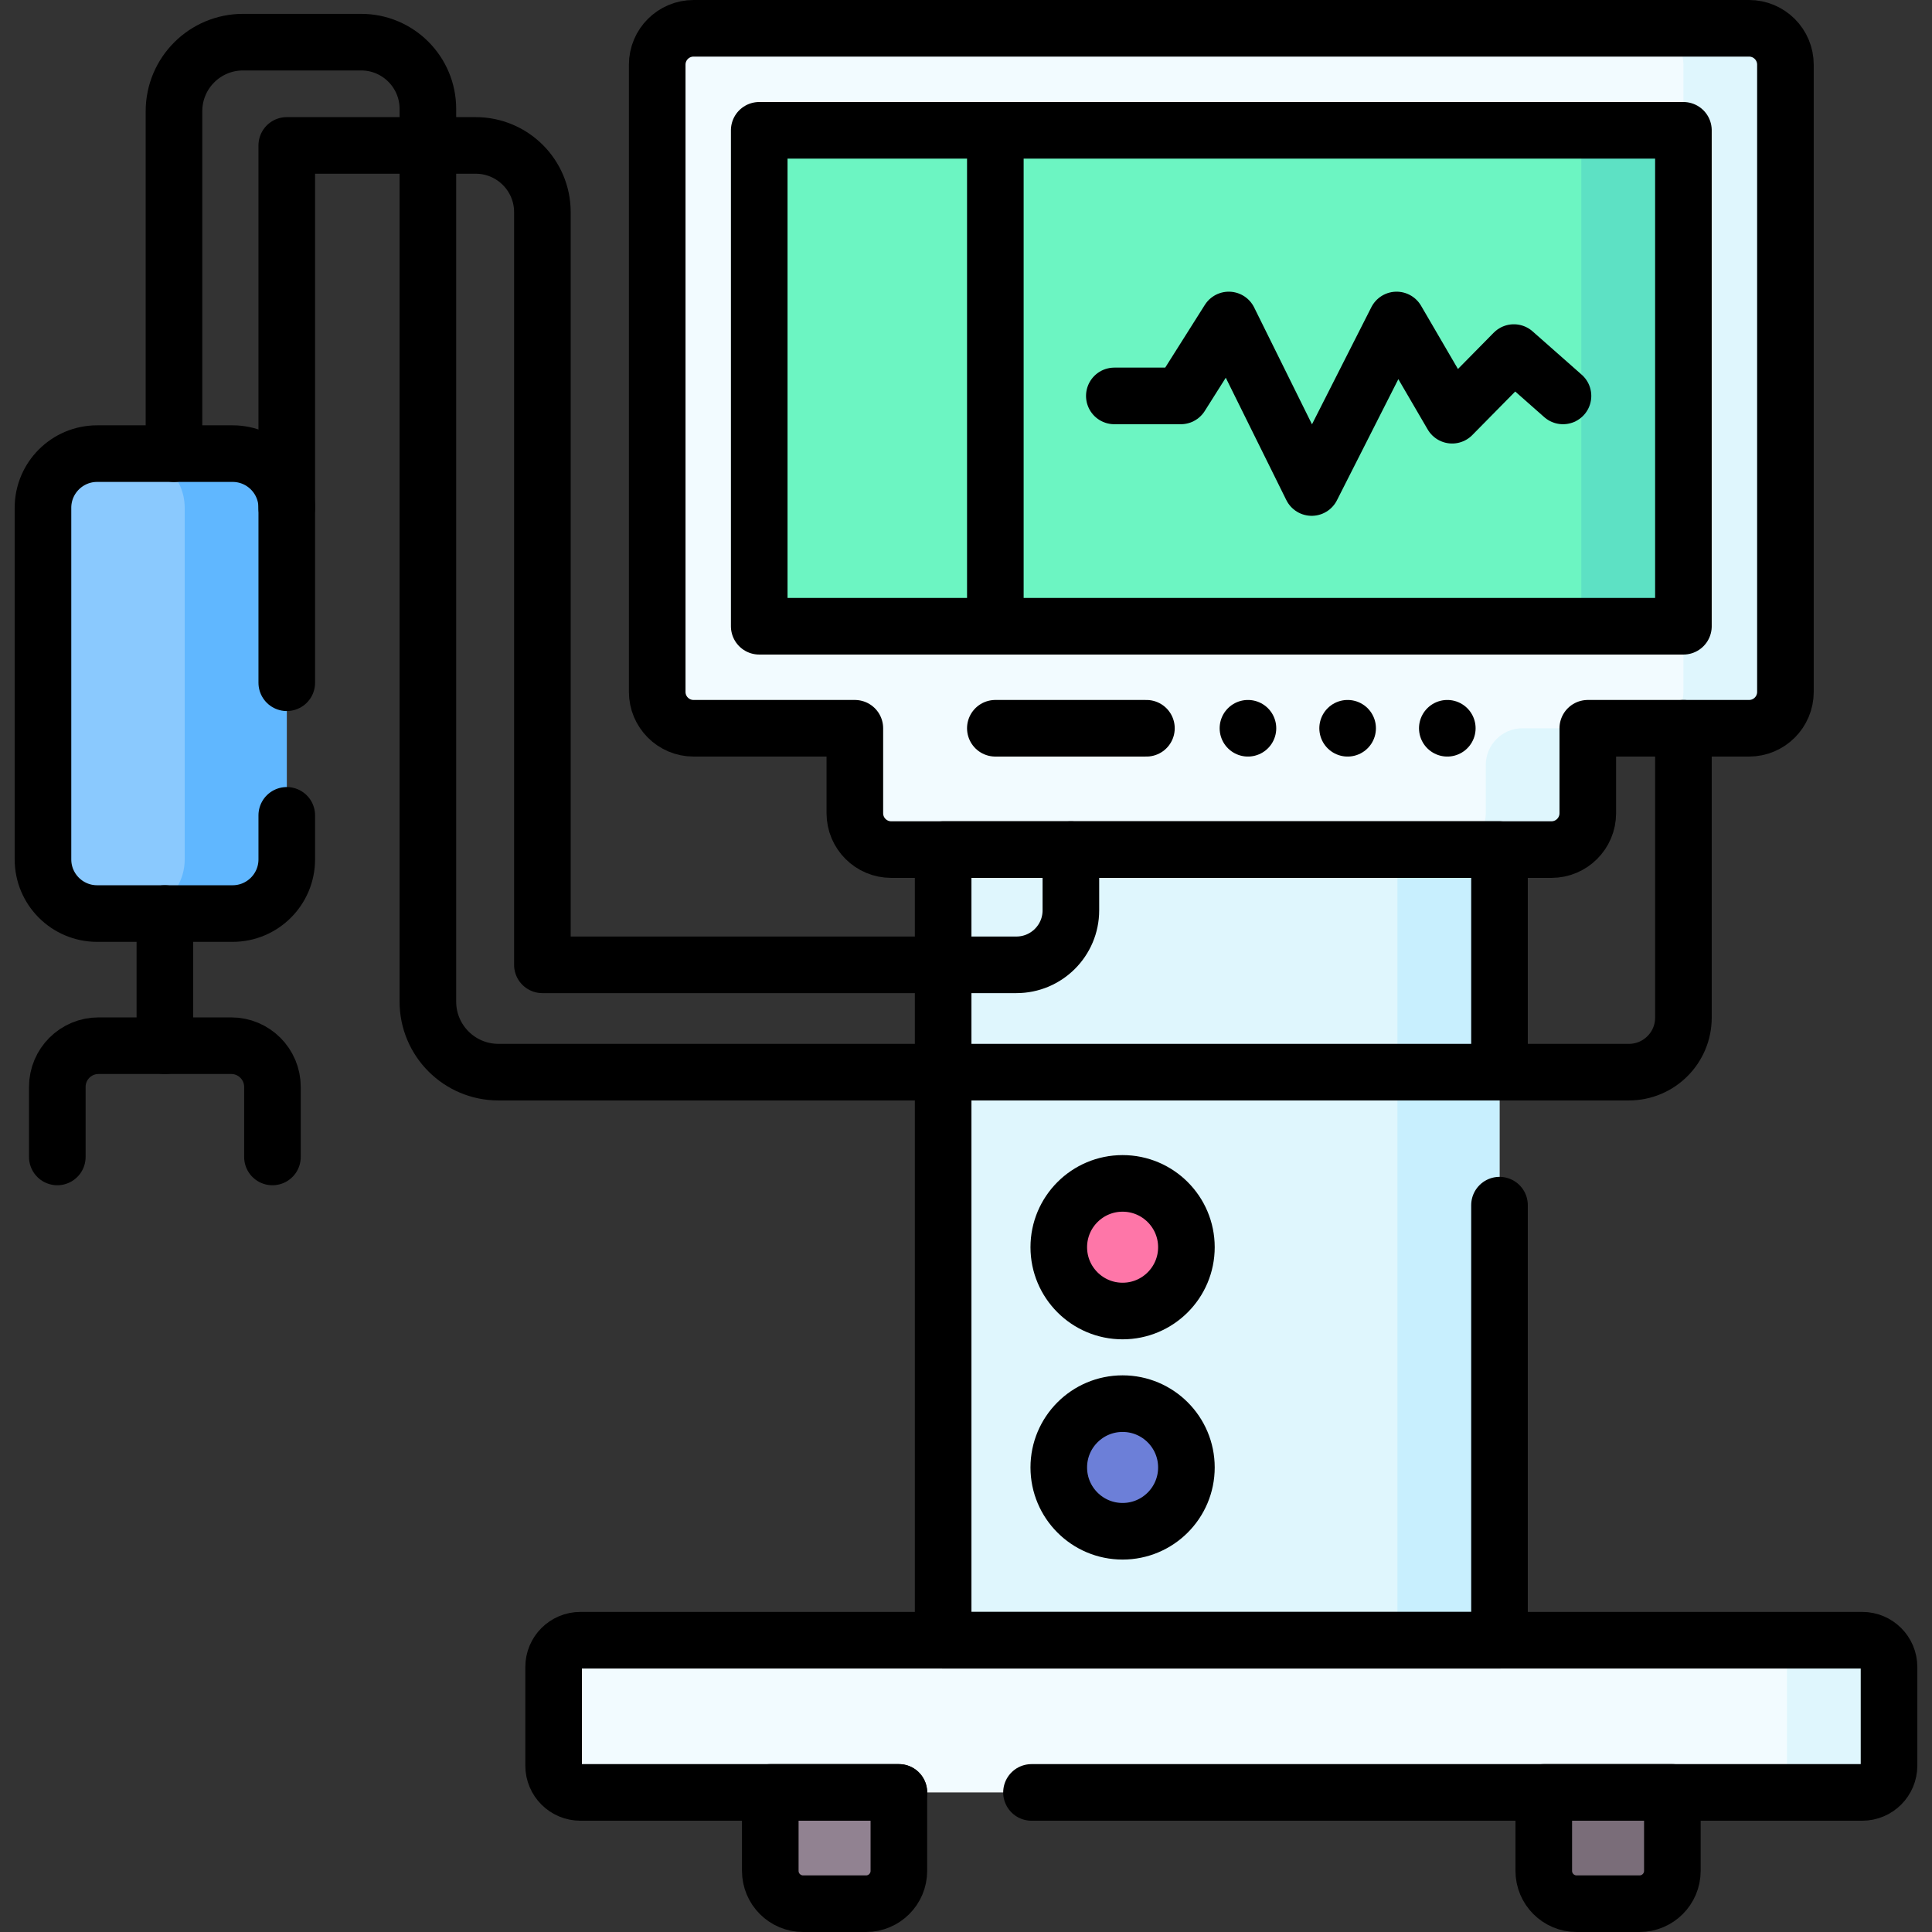
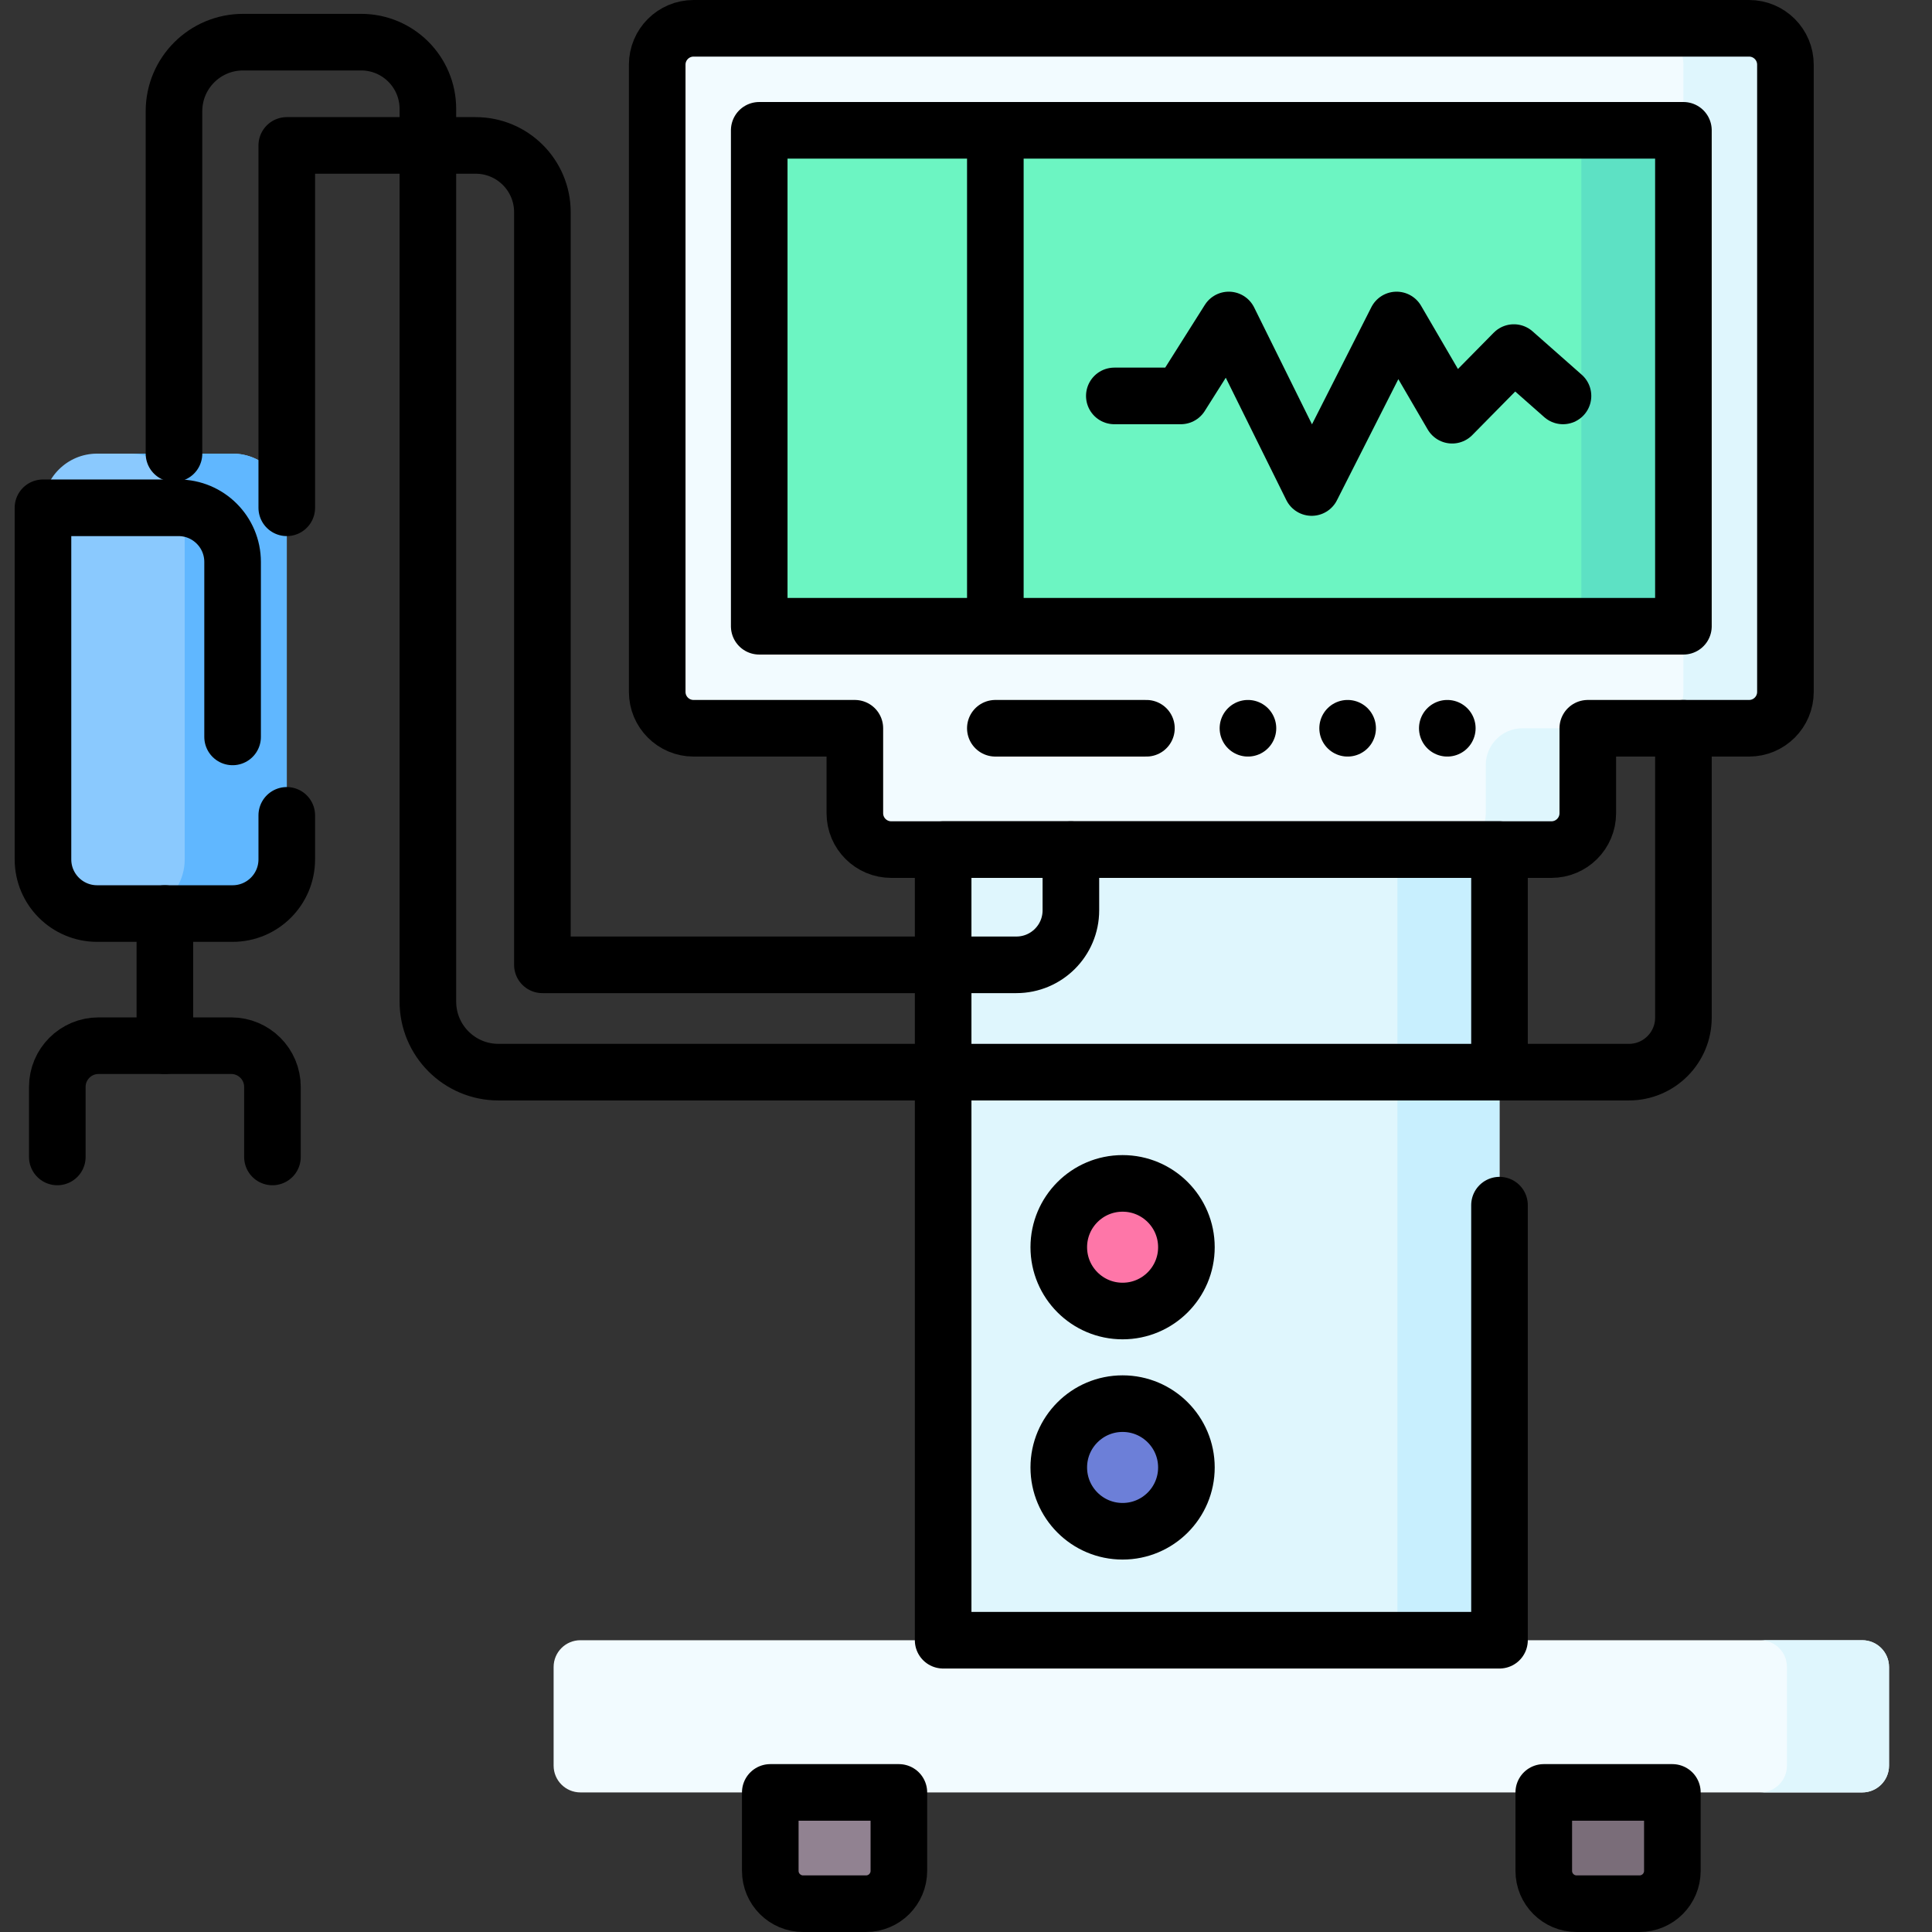
<svg xmlns="http://www.w3.org/2000/svg" version="1.1" id="Capa_1" x="0px" y="0px" viewBox="0 0 512 512" style="enable-background:new 0 0 512 512;" xml:space="preserve" width="512" height="512">
  <rect x="0" y="0" width="512" height="512" fill="#333333" stroke="none" />
  <g>
    <g>
      <rect x="249.943" y="225.15" style="fill:#DFF6FD;" width="147.44" height="209.525" />
      <rect x="370.334" y="225.15" style="fill:#C8EFFE;" width="27.049" height="209.525" />
      <circle style="fill:#FE76A8;" cx="297.499" cy="330.523" r="16.911" />
      <circle style="fill:#6C7FD8;" cx="297.499" cy="388.89" r="16.911" />
      <path style="fill:#F2FBFF;" d="M493.515,475.01H153.811c-3.919,0-7.096-3.177-7.096-7.096v-26.143&#10;&#09;&#09;&#09;c0-3.919,3.177-7.096,7.096-7.096h339.704c3.919,0,7.096,3.177,7.096,7.096v26.143C500.611,471.833,497.434,475.01,493.515,475.01&#10;&#09;&#09;&#09;z" />
      <path style="fill:#DFF6FD;" d="M493.515,434.675h-27.049c3.919,0,7.096,3.177,7.096,7.096v26.143c0,3.919-3.177,7.096-7.096,7.096&#10;&#09;&#09;&#09;h27.049c3.919,0,7.096-3.177,7.096-7.096v-26.143C500.611,437.852,497.434,434.675,493.515,434.675z" />
      <g>
        <path style="fill:#918291;" d="M204.133,475.01h34.078v20.787c0,4.806-3.896,8.703-8.703,8.703h-16.672&#10;&#09;&#09;&#09;&#09;c-4.806,0-8.703-3.896-8.703-8.703V475.01z" />
        <path style="fill:#7A6D79;" d="M409.115,475.01h34.078v20.787c0,4.806-3.896,8.703-8.703,8.703h-16.672&#10;&#09;&#09;&#09;&#09;c-4.806,0-8.703-3.896-8.703-8.703V475.01z" />
      </g>
      <path style="fill:#F2FBFF;" d="M174.168,17.139v166.219c0,5.323,4.315,9.639,9.639,9.639h42.737v22.514&#10;&#09;&#09;&#09;c0,5.323,4.315,9.639,9.639,9.639h174.959c5.323,0,9.639-4.315,9.639-9.639v-22.514h42.737c5.323,0,9.639-4.315,9.639-9.639&#10;&#09;&#09;&#09;V17.139c0-5.323-4.315-9.639-9.639-9.639H183.807C178.484,7.5,174.168,11.815,174.168,17.139z" />
      <g>
        <path style="fill:#DFF6FD;" d="M393.748,215.511c0,5.323-4.315,9.639-9.639,9.639h27.034c5.323,0,9.639-4.315,9.639-9.639&#10;&#09;&#09;&#09;&#09;v-22.514h-17.305c-5.373,0-9.729,4.356-9.729,9.729V215.511z" />
        <path style="fill:#DFF6FD;" d="M463.519,7.5h-27.033c5.323,0,9.639,4.315,9.639,9.639v166.219c0,5.323-4.316,9.639-9.639,9.639&#10;&#09;&#09;&#09;&#09;h27.033c5.323,0,9.639-4.315,9.639-9.639V17.139C473.158,11.815,468.843,7.5,463.519,7.5z" />
      </g>
      <rect x="257.949" y="-22.212" transform="matrix(-1.836970e-16 1 -1 -1.836970e-16 423.911 -223.415)" style="fill:#6CF5C2;" width="131.429" height="244.921" />
      <rect x="419.074" y="34.534" style="fill:#5DE1C4;" width="27.049" height="131.429" />
      <path style="fill:#8AC9FE;" d="M61.641,242.101H25.745c-7.929,0-14.356-6.427-14.356-14.356v-93.174&#10;&#09;&#09;&#09;c0-7.929,6.427-14.356,14.356-14.356h35.896c7.929,0,14.356,6.427,14.356,14.356v93.174&#10;&#09;&#09;&#09;C75.997,235.674,69.57,242.101,61.641,242.101z" />
      <path style="fill:#60B7FF;" d="M61.641,120.215H34.592c7.929,0,14.356,6.427,14.356,14.356v93.174&#10;&#09;&#09;&#09;c0,7.929-6.427,14.356-14.356,14.356h27.049c7.929,0,14.356-6.427,14.356-14.356v-93.174&#10;&#09;&#09;&#09;C75.997,126.642,69.57,120.215,61.641,120.215z" />
    </g>
    <g>
      <g>
        <polyline style="fill:none;stroke:#000000;stroke-width:15;stroke-linecap:round;stroke-linejoin:round;stroke-miterlimit:10;" points="&#10;&#09;&#09;&#09;&#09;295.308,104.923 312.925,104.923 325.638,84.798 347.609,129.197 370.114,84.798 384.831,110.036 401.189,93.437 &#10;&#09;&#09;&#09;&#09;414.208,104.923 &#09;&#09;&#09;" />
      </g>
      <polyline style="fill:none;stroke:#000000;stroke-width:15;stroke-linecap:round;stroke-linejoin:round;stroke-miterlimit:10;" points="&#10;&#09;&#09;&#09;397.383,319.379 397.383,434.675 249.943,434.675 249.943,225.15 397.383,225.15 397.383,284.13 &#09;&#09;" />
      <circle style="fill:none;stroke:#000000;stroke-width:15;stroke-linecap:round;stroke-linejoin:round;stroke-miterlimit:10;" cx="297.499" cy="330.523" r="16.911" />
      <circle style="fill:none;stroke:#000000;stroke-width:15;stroke-linecap:round;stroke-linejoin:round;stroke-miterlimit:10;" cx="297.499" cy="388.89" r="16.911" />
-       <path style="fill:none;stroke:#000000;stroke-width:15;stroke-linecap:round;stroke-linejoin:round;stroke-miterlimit:10;" d="&#10;&#09;&#09;&#09;M238.211,475.01h-84.4c-3.919,0-7.096-3.177-7.096-7.096v-26.143c0-3.919,3.177-7.096,7.096-7.096h339.704&#10;&#09;&#09;&#09;c3.919,0,7.096,3.177,7.096,7.096v26.143c0,3.919-3.177,7.096-7.096,7.096H273.356" />
      <g>
        <path style="fill:none;stroke:#000000;stroke-width:15;stroke-linecap:round;stroke-linejoin:round;stroke-miterlimit:10;" d="&#10;&#09;&#09;&#09;&#09;M204.133,475.01h34.078v20.787c0,4.806-3.896,8.703-8.703,8.703h-16.672c-4.806,0-8.703-3.896-8.703-8.703V475.01z" />
        <path style="fill:none;stroke:#000000;stroke-width:15;stroke-linecap:round;stroke-linejoin:round;stroke-miterlimit:10;" d="&#10;&#09;&#09;&#09;&#09;M409.115,475.01h34.078v20.787c0,4.806-3.896,8.703-8.703,8.703h-16.672c-4.806,0-8.703-3.896-8.703-8.703V475.01z" />
      </g>
      <path style="fill:none;stroke:#000000;stroke-width:15;stroke-linecap:round;stroke-linejoin:round;stroke-miterlimit:10;" d="&#10;&#09;&#09;&#09;M174.168,17.139v166.219c0,5.323,4.315,9.639,9.639,9.639h42.737v22.514c0,5.323,4.315,9.639,9.639,9.639h174.959&#10;&#09;&#09;&#09;c5.323,0,9.639-4.315,9.639-9.639v-22.514h42.737c5.323,0,9.639-4.315,9.639-9.639V17.139c0-5.323-4.315-9.639-9.639-9.639&#10;&#09;&#09;&#09;H183.807C178.484,7.5,174.168,11.815,174.168,17.139z" />
      <rect x="257.949" y="-22.212" transform="matrix(-1.836970e-16 1 -1 -1.836970e-16 423.911 -223.415)" style="fill:none;stroke:#000000;stroke-width:15;stroke-linecap:round;stroke-linejoin:round;stroke-miterlimit:10;" width="131.429" height="244.921" />
      <g>
        <line style="fill:none;stroke:#000000;stroke-width:15;stroke-linecap:round;stroke-linejoin:round;stroke-miterlimit:10;" x1="263.776" y1="192.997" x2="303.814" y2="192.997" />
        <line style="fill:none;stroke:#000000;stroke-width:15;stroke-linecap:round;stroke-linejoin:round;stroke-miterlimit:10;" x1="330.719" y1="192.997" x2="330.719" y2="192.997" />
        <line style="fill:none;stroke:#000000;stroke-width:15;stroke-linecap:round;stroke-linejoin:round;stroke-miterlimit:10;" x1="357.135" y1="192.997" x2="357.135" y2="192.997" />
        <line style="fill:none;stroke:#000000;stroke-width:15;stroke-linecap:round;stroke-linejoin:round;stroke-miterlimit:10;" x1="383.55" y1="192.997" x2="383.55" y2="192.997" />
      </g>
      <line style="fill:none;stroke:#000000;stroke-width:15;stroke-linecap:round;stroke-linejoin:round;stroke-miterlimit:10;" x1="263.776" y1="34.534" x2="263.776" y2="165.962" />
      <path style="fill:none;stroke:#000000;stroke-width:15;stroke-linecap:round;stroke-linejoin:round;stroke-miterlimit:10;" d="&#10;&#09;&#09;&#09;M446.124,192.997v76.687c0,7.978-6.468,14.446-14.446,14.446H132.09c-10.326,0-18.697-8.371-18.697-18.697V28.856&#10;&#09;&#09;&#09;c0-9.767-7.918-17.685-17.685-17.685H64.411c-10.109,0-18.304,8.195-18.304,18.304v90.74" />
      <path style="fill:none;stroke:#000000;stroke-width:15;stroke-linecap:round;stroke-linejoin:round;stroke-miterlimit:10;" d="&#10;&#09;&#09;&#09;M283.795,225.15v16.092c0,7.978-6.468,14.446-14.446,14.446h-125.61V56.224c0-9.767-7.918-17.685-17.685-17.685H75.997v96.032" />
-       <path style="fill:none;stroke:#000000;stroke-width:15;stroke-linecap:round;stroke-linejoin:round;stroke-miterlimit:10;" d="&#10;&#09;&#09;&#09;M75.997,216.077v11.668c0,7.929-6.427,14.356-14.356,14.356H25.745c-7.929,0-14.356-6.427-14.356-14.356v-93.174&#10;&#09;&#09;&#09;c0-7.929,6.427-14.356,14.356-14.356h35.896c7.929,0,14.356,6.427,14.356,14.356v46.363" />
+       <path style="fill:none;stroke:#000000;stroke-width:15;stroke-linecap:round;stroke-linejoin:round;stroke-miterlimit:10;" d="&#10;&#09;&#09;&#09;M75.997,216.077v11.668c0,7.929-6.427,14.356-14.356,14.356H25.745c-7.929,0-14.356-6.427-14.356-14.356v-93.174&#10;&#09;&#09;&#09;h35.896c7.929,0,14.356,6.427,14.356,14.356v46.363" />
      <line style="fill:none;stroke:#000000;stroke-width:15;stroke-linecap:round;stroke-linejoin:round;stroke-miterlimit:10;" x1="43.693" y1="242.101" x2="43.693" y2="277.121" />
      <path style="fill:none;stroke:#000000;stroke-width:15;stroke-linecap:round;stroke-linejoin:round;stroke-miterlimit:10;" d="&#10;&#09;&#09;&#09;M15.187,306.603v-18.559c0-6.033,4.891-10.924,10.924-10.924h35.165c6.033,0,10.924,4.891,10.924,10.924v18.559" />
    </g>
  </g>
</svg>